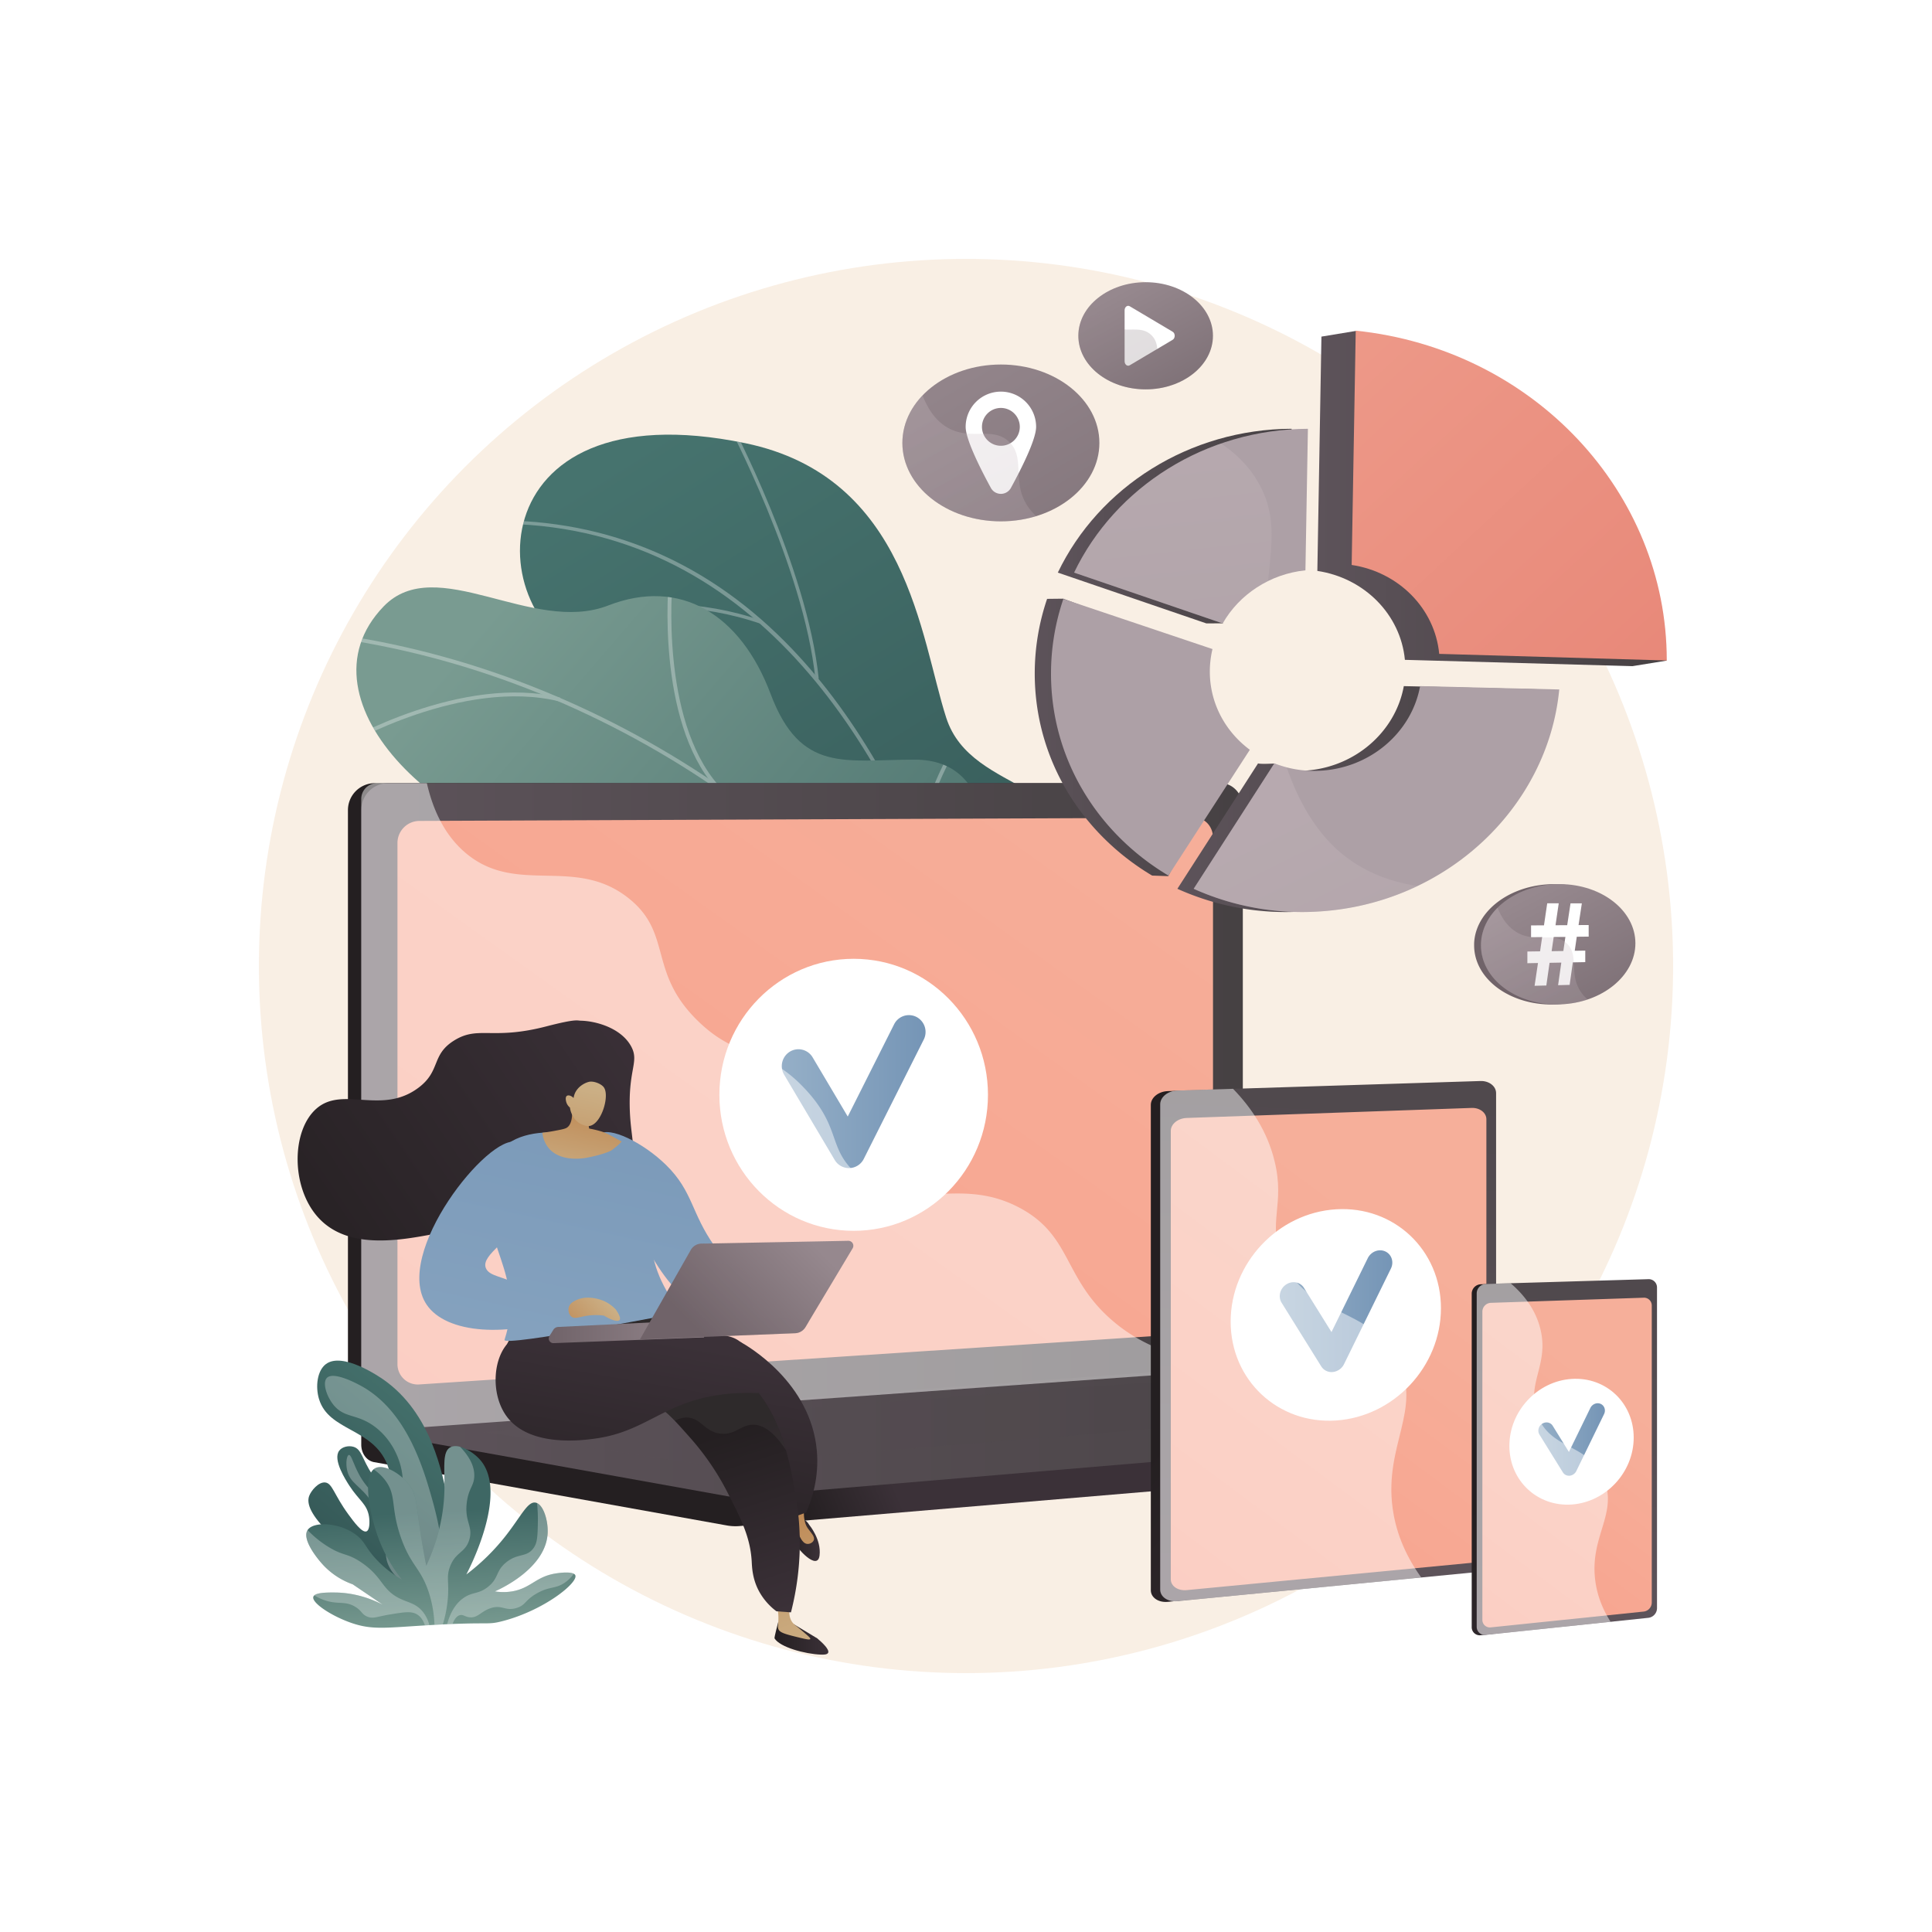
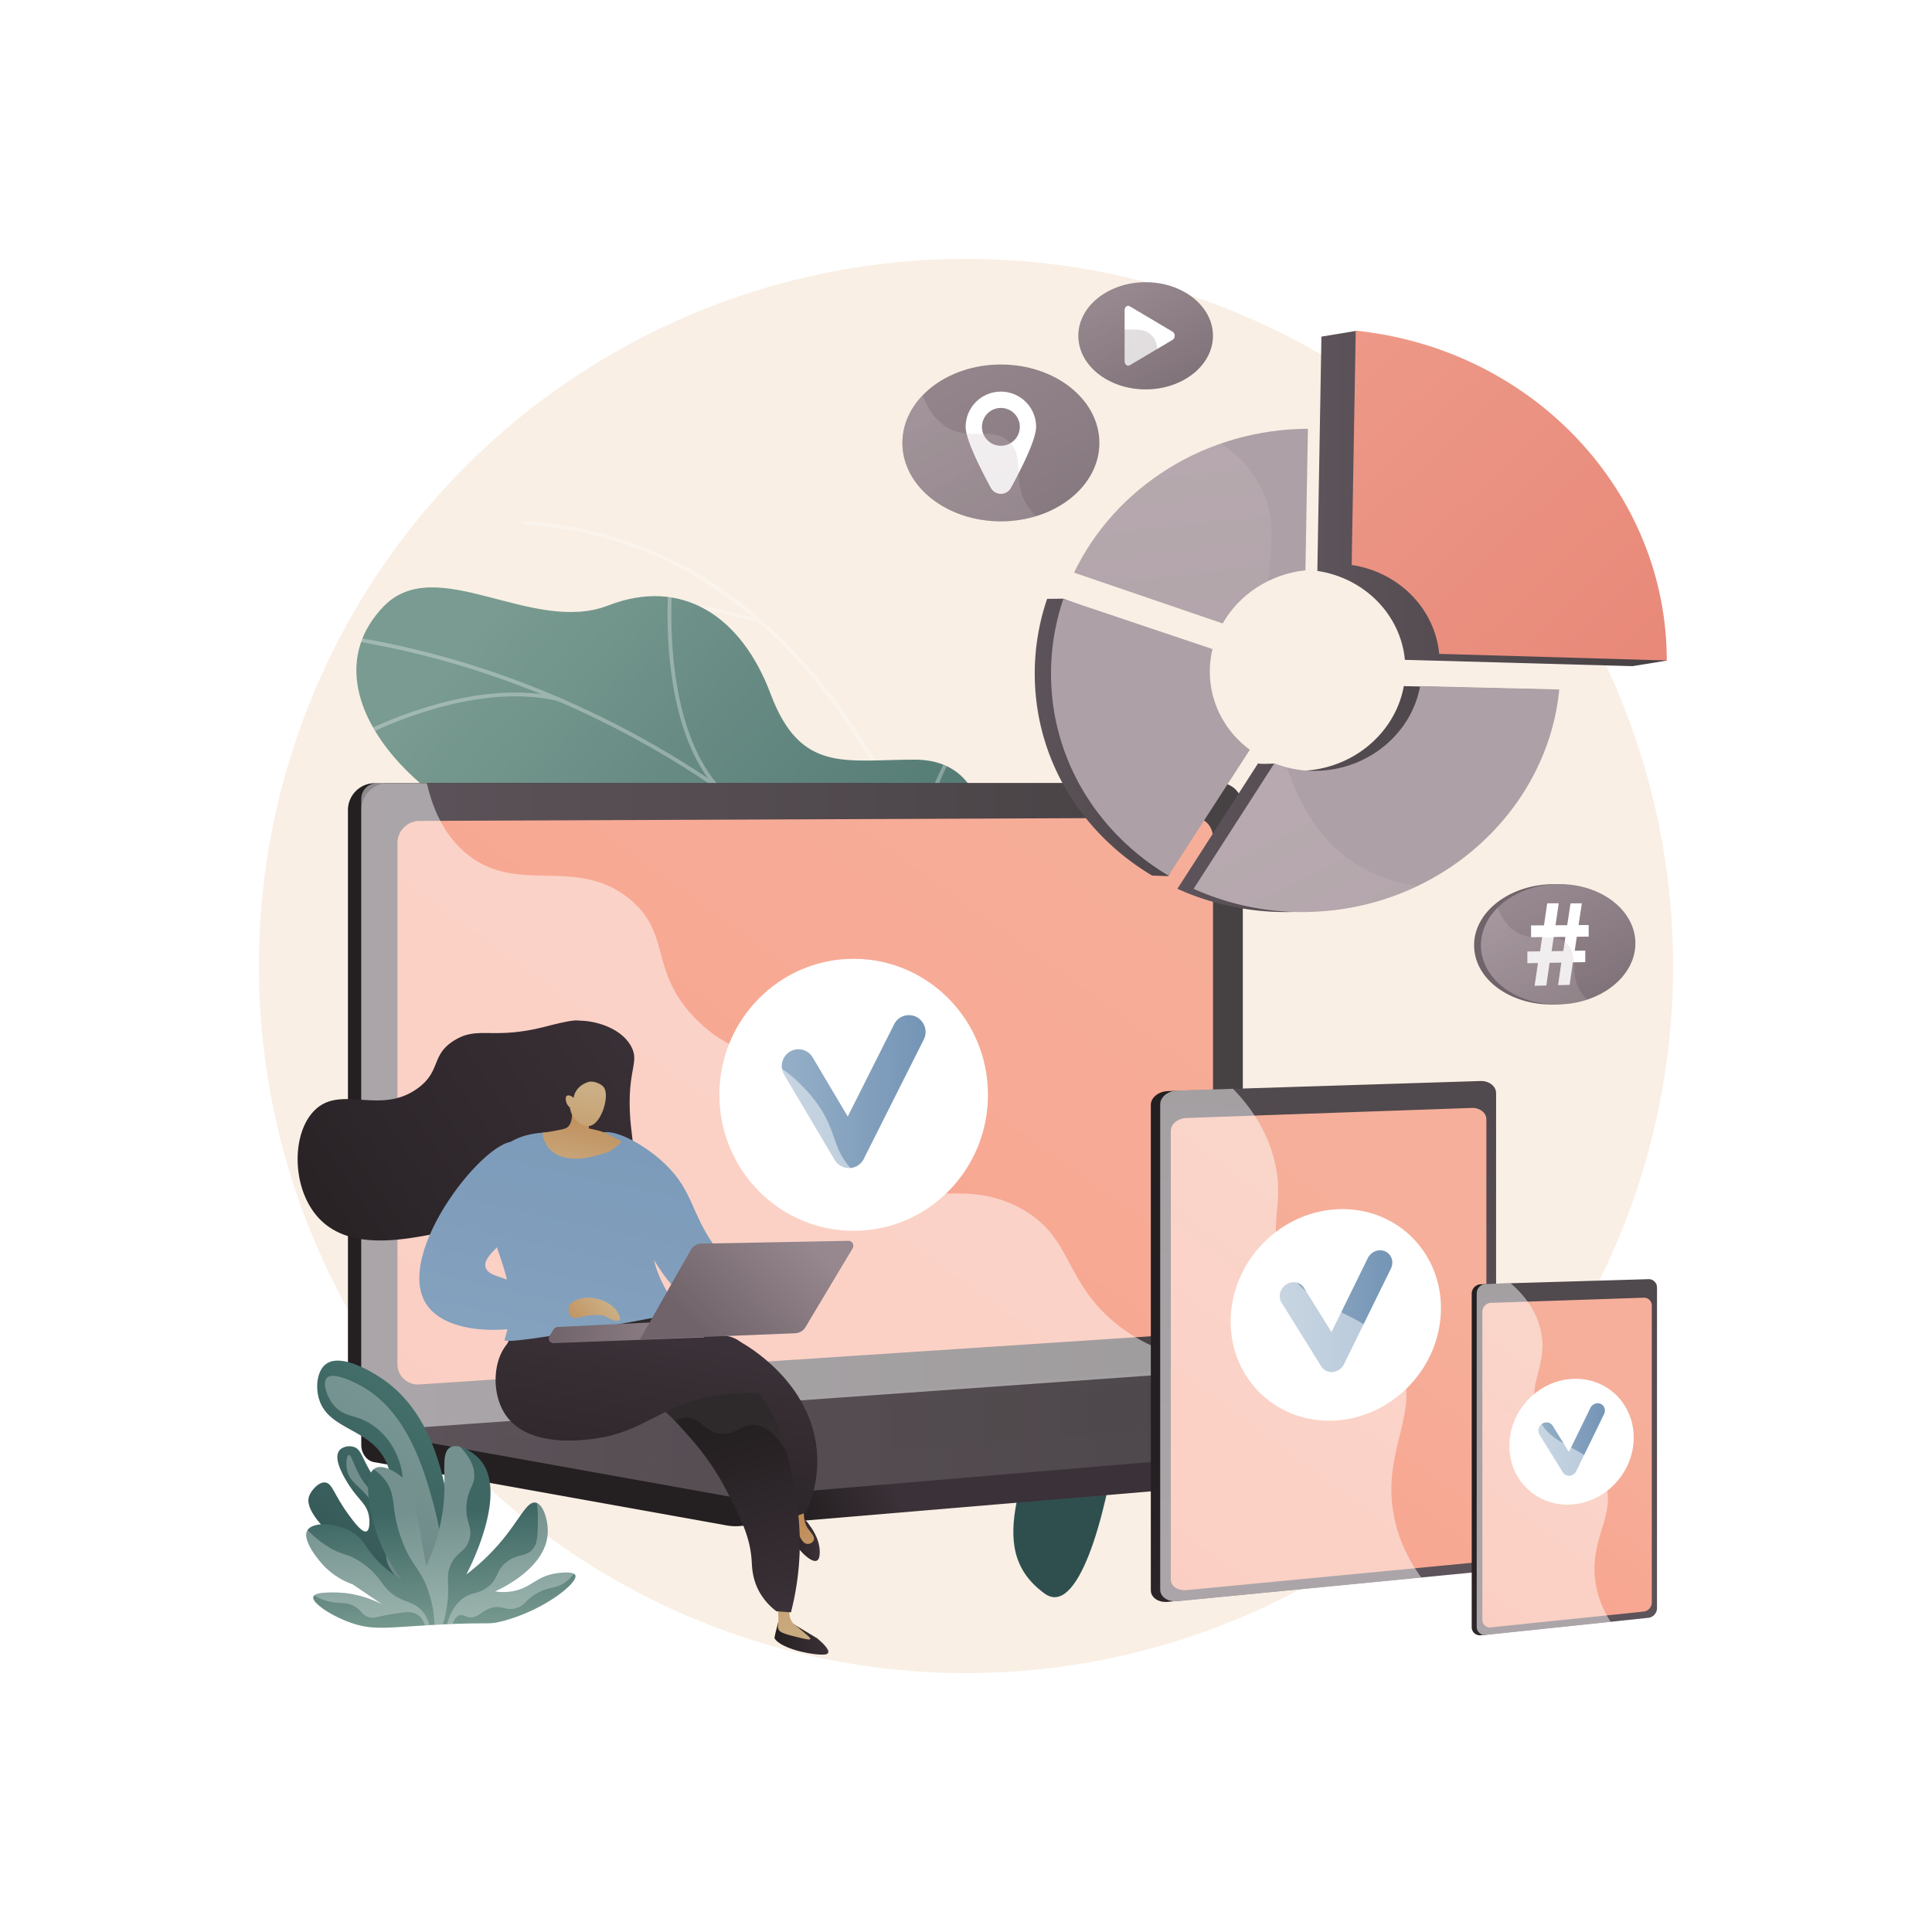
<svg xmlns="http://www.w3.org/2000/svg" xmlns:xlink="http://www.w3.org/1999/xlink" viewBox="0 0 2500 2500">
  <defs>
    <style>.cls-1{fill:none;}.cls-2{isolation:isolate;}.cls-17,.cls-3,.cls-46{fill:#fff;}.cls-4{fill:#f9efe4;}.cls-5{fill:url(#linear-gradient);}.cls-16,.cls-35,.cls-6{opacity:0.3;}.cls-17,.cls-22,.cls-46,.cls-6{mix-blend-mode:soft-light;}.cls-7{clip-path:url(#clip-path);}.cls-8{fill:url(#linear-gradient-2);}.cls-9{clip-path:url(#clip-path-2);}.cls-10{fill:url(#linear-gradient-3);}.cls-11{fill:url(#linear-gradient-4);}.cls-12{fill:url(#linear-gradient-5);}.cls-13{fill:url(#linear-gradient-6);}.cls-14{fill:url(#linear-gradient-7);}.cls-15{fill:url(#linear-gradient-8);}.cls-16,.cls-35,.cls-42,.cls-56{mix-blend-mode:multiply;}.cls-16{fill:url(#linear-gradient-9);}.cls-17,.cls-22{opacity:0.48;}.cls-18{fill:url(#linear-gradient-10);}.cls-19{fill:url(#linear-gradient-11);}.cls-20{fill:url(#linear-gradient-12);}.cls-21{fill:url(#linear-gradient-13);}.cls-23{fill:url(#linear-gradient-14);}.cls-24{fill:url(#linear-gradient-15);}.cls-25{fill:url(#linear-gradient-16);}.cls-26{fill:url(#linear-gradient-17);}.cls-27{fill:url(#linear-gradient-18);}.cls-28{fill:url(#linear-gradient-19);}.cls-29{fill:url(#linear-gradient-20);}.cls-30{fill:url(#linear-gradient-21);}.cls-31{fill:url(#linear-gradient-22);}.cls-32{fill:url(#linear-gradient-23);}.cls-33{fill:url(#linear-gradient-24);}.cls-34{fill:url(#linear-gradient-25);}.cls-35{fill:url(#linear-gradient-26);}.cls-36{fill:url(#linear-gradient-27);}.cls-37{fill:url(#linear-gradient-28);}.cls-38{fill:url(#linear-gradient-29);}.cls-39{fill:url(#linear-gradient-30);}.cls-40{fill:url(#linear-gradient-31);}.cls-41{fill:url(#linear-gradient-32);}.cls-42,.cls-56{opacity:0.25;}.cls-42{fill:url(#linear-gradient-33);}.cls-43{fill:url(#linear-gradient-34);}.cls-44{fill:url(#linear-gradient-35);}.cls-45{fill:url(#linear-gradient-36);}.cls-46{opacity:0.28;}.cls-47{fill:url(#linear-gradient-37);}.cls-48{fill:url(#linear-gradient-38);}.cls-49{fill:url(#linear-gradient-39);}.cls-50{fill:url(#linear-gradient-40);}.cls-51{fill:url(#linear-gradient-41);}.cls-52{fill:url(#linear-gradient-42);}.cls-53{fill:url(#linear-gradient-43);}.cls-54{fill:url(#linear-gradient-44);}.cls-55{fill:url(#linear-gradient-45);}.cls-57{fill:url(#linear-gradient-46);}.cls-58{fill:url(#linear-gradient-47);}.cls-59{fill:url(#linear-gradient-48);}.cls-60{fill:url(#linear-gradient-49);}.cls-61{fill:url(#linear-gradient-50);}.cls-62{fill:url(#linear-gradient-51);}.cls-63{fill:url(#linear-gradient-52);}.cls-64{fill:url(#linear-gradient-53);}.cls-65{fill:url(#linear-gradient-54);}</style>
    <linearGradient id="linear-gradient" x1="4098.75" y1="935.41" x2="3686.88" y2="2105.98" gradientTransform="matrix(-0.97, 0.22, 0.22, 0.97, 4579.52, -1223.66)" gradientUnits="userSpaceOnUse">
      <stop offset="0" stop-color="#46736e" />
      <stop offset="1" stop-color="#2f4f4f" />
    </linearGradient>
    <clipPath id="clip-path">
      <path class="cls-1" d="M1419.94,1696.73,1218.29,1743s-61.7-94.73-29-179.08c66.64-172.08-88.73-218.44-150.9-247.59-93.76-44-157.21-123.6-49.28-189.37S938,907,776.34,857.84c-158.19-48.12-163.92-357.09,188-284.37,210.18,43.43,226.67,251.92,260,355.23s192.13,76,168,217.13c-20.59,120.51-89.26,220.7-5.45,281.07S1497.1,1570.48,1419.94,1696.73Z" />
    </clipPath>
    <linearGradient id="linear-gradient-2" x1="2552.57" y1="660.41" x2="3071.15" y2="1514.13" gradientTransform="translate(-1992.29 947.92) rotate(-17.95)" gradientUnits="userSpaceOnUse">
      <stop offset="0" stop-color="#799b91" />
      <stop offset="1" stop-color="#3e6764" />
    </linearGradient>
    <clipPath id="clip-path-2">
      <path class="cls-1" d="M1207,1492,1425,1421.4c2.7-35,.47-97.13-49.67-96.39-69.72,1-106.59-110.52-101.63-155.66,6.14-55.88,17.78-186.27-90-186.37-89.74-.08-147.67,18.21-186.51-85.05S880.28,747.2,787,783.5c-98.2,38.2-222.51-69.35-290.58,1.2-118.6,122.93,84.09,313.57,279.32,325.75s115.16,106.39,137.58,193.86c30.6,119.4,181.38,44.28,237.84,77.17C1195.39,1407.27,1205,1459.08,1207,1492Z" />
    </clipPath>
    <linearGradient id="linear-gradient-3" x1="1149.47" y1="1903.92" x2="1036.04" y2="1951.55" gradientUnits="userSpaceOnUse">
      <stop offset="0" stop-color="#3b3138" />
      <stop offset="1" stop-color="#241f21" />
    </linearGradient>
    <linearGradient id="linear-gradient-4" x1="998.01" y1="1404.02" x2="874.92" y2="1455.72" xlink:href="#linear-gradient-3" />
    <linearGradient id="linear-gradient-5" x1="467.46" y1="1432" x2="1608.21" y2="1432" gradientUnits="userSpaceOnUse">
      <stop offset="0" stop-color="#5d535a" />
      <stop offset="1" stop-color="#464143" />
    </linearGradient>
    <linearGradient id="linear-gradient-6" x1="1421.53" y1="863.99" x2="494.44" y2="2159.53" gradientUnits="userSpaceOnUse">
      <stop offset="0" stop-color="#f6af9a" />
      <stop offset="1" stop-color="#f89f8a" />
    </linearGradient>
    <linearGradient id="linear-gradient-7" x1="467.46" y1="1853.85" x2="2082.08" y2="1853.85" xlink:href="#linear-gradient-5" />
    <linearGradient id="linear-gradient-8" x1="1011.64" y1="1412.53" x2="1197.66" y2="1412.53" gradientUnits="userSpaceOnUse">
      <stop offset="0" stop-color="#95afc7" />
      <stop offset="1" stop-color="#7595b6" />
    </linearGradient>
    <linearGradient id="linear-gradient-9" x1="625.8" y1="1840.62" x2="1808.82" y2="1840.62" xlink:href="#linear-gradient-5" />
    <linearGradient id="linear-gradient-10" x1="1965.32" y1="1958.64" x2="1652.36" y2="1691.67" xlink:href="#linear-gradient-3" />
    <linearGradient id="linear-gradient-11" x1="-1516.59" y1="3095.8" x2="-405.03" y2="3137.15" gradientTransform="translate(-1389.03 524.32) rotate(-90)" xlink:href="#linear-gradient-5" />
    <linearGradient id="linear-gradient-12" x1="1819" y1="1600.08" x2="1421.36" y2="2134.74" xlink:href="#linear-gradient-6" />
    <linearGradient id="linear-gradient-13" x1="1656" y1="1696.67" x2="1801.64" y2="1696.67" xlink:href="#linear-gradient-8" />
    <linearGradient id="linear-gradient-14" x1="2181.92" y1="2024.55" x2="1987.01" y2="1858.27" xlink:href="#linear-gradient-3" />
    <linearGradient id="linear-gradient-15" x1="-1569" y1="3408.51" x2="-812.47" y2="3436.66" gradientTransform="translate(-1389.03 524.32) rotate(-90)" xlink:href="#linear-gradient-5" />
    <linearGradient id="linear-gradient-16" x1="2091.4" y1="1800" x2="1838.49" y2="2140.05" xlink:href="#linear-gradient-6" />
    <linearGradient id="linear-gradient-17" x1="1990.64" y1="1862.67" x2="2076.74" y2="1862.67" xlink:href="#linear-gradient-8" />
    <linearGradient id="linear-gradient-18" x1="-1822.63" y1="1307.43" x2="-1304.94" y2="1659.07" gradientTransform="matrix(-1, 0, 0, 1, -979.71, 0)" xlink:href="#linear-gradient-3" />
    <linearGradient id="linear-gradient-19" x1="733.16" y1="2304.85" x2="956.92" y2="1283.15" xlink:href="#linear-gradient-8" />
    <linearGradient id="linear-gradient-20" x1="-2051.59" y1="2120.09" x2="-1981.86" y2="2120.09" gradientTransform="matrix(-1, 0, 0, 1, -979.71, 0)" xlink:href="#linear-gradient-3" />
    <linearGradient id="linear-gradient-21" x1="-2018.7" y1="2147.57" x2="-1914.69" y2="1835.51" gradientTransform="matrix(-1, 0, 0, 1, -979.71, 0)" gradientUnits="userSpaceOnUse">
      <stop offset="0" stop-color="#cbaf85" />
      <stop offset="1" stop-color="#ba7c44" />
    </linearGradient>
    <linearGradient id="linear-gradient-22" x1="-2040.49" y1="1992.07" x2="-1997.85" y2="1992.07" gradientTransform="matrix(-1, 0, 0, 1, -979.71, 0)" xlink:href="#linear-gradient-3" />
    <linearGradient id="linear-gradient-23" x1="-2065.2" y1="2109.15" x2="-1995.57" y2="1900.28" xlink:href="#linear-gradient-21" />
    <linearGradient id="linear-gradient-24" x1="-1979.41" y1="1757.25" x2="-1927.48" y2="2057.48" gradientTransform="matrix(-1, 0, 0, 1, -979.71, 0)" xlink:href="#linear-gradient-3" />
    <linearGradient id="linear-gradient-25" x1="-1906.07" y1="2113.06" x2="-1832.23" y2="1879.37" gradientTransform="matrix(-1, 0, 0, 1, -979.71, 0)" xlink:href="#linear-gradient-3" />
    <linearGradient id="linear-gradient-26" x1="-1906.06" y1="2113.06" x2="-1832.22" y2="1879.37" gradientTransform="matrix(-1, 0, 0, 1, -979.71, 0)" xlink:href="#linear-gradient-5" />
    <linearGradient id="linear-gradient-27" x1="-1802.16" y1="1726.95" x2="-1750.35" y2="2026.48" gradientTransform="matrix(-1, 0, 0, 1, -979.71, 0)" xlink:href="#linear-gradient-3" />
    <linearGradient id="linear-gradient-28" x1="610.52" y1="2277.99" x2="834.27" y2="1256.29" xlink:href="#linear-gradient-8" />
    <linearGradient id="linear-gradient-29" x1="2636.75" y1="1226.55" x2="2642.04" y2="1085.61" gradientTransform="translate(-1635.76 -145.99) rotate(10.28)" xlink:href="#linear-gradient-21" />
    <linearGradient id="linear-gradient-30" x1="2635.1" y1="1102.13" x2="2632.83" y2="1284.61" gradientTransform="translate(-1635.76 -145.99) rotate(10.28)" xlink:href="#linear-gradient-21" />
    <linearGradient id="linear-gradient-31" x1="-380.89" y1="1723.03" x2="-179.74" y2="1723.03" gradientTransform="matrix(-1, 0, 0, 1, 530.28, 0)" gradientUnits="userSpaceOnUse">
      <stop offset="0" stop-color="#96888e" />
      <stop offset="1" stop-color="#706369" />
    </linearGradient>
    <linearGradient id="linear-gradient-32" x1="-509.53" y1="1596.15" x2="-377.65" y2="1726.97" xlink:href="#linear-gradient-31" />
    <linearGradient id="linear-gradient-33" x1="-509.53" y1="1596.15" x2="-377.65" y2="1726.97" xlink:href="#linear-gradient-31" />
    <linearGradient id="linear-gradient-34" x1="513.47" y1="2256.73" x2="737.23" y2="1235.04" xlink:href="#linear-gradient-8" />
    <linearGradient id="linear-gradient-35" x1="785.2" y1="1683.37" x2="718.33" y2="1746.38" gradientTransform="matrix(1, 0, 0, 1, 0, 0)" xlink:href="#linear-gradient-21" />
    <linearGradient id="linear-gradient-36" x1="-3320.45" y1="1815.32" x2="-3537.92" y2="2073.91" gradientTransform="translate(3915.5)" xlink:href="#linear-gradient" />
    <linearGradient id="linear-gradient-37" x1="-3185.95" y1="2224.29" x2="-3203.18" y2="2067.71" gradientTransform="translate(3874.88 59.56) rotate(3.02)" xlink:href="#linear-gradient-2" />
    <linearGradient id="linear-gradient-38" x1="1368.82" y1="680.77" x2="1671.36" y2="680.77" xlink:href="#linear-gradient-5" />
    <linearGradient id="linear-gradient-39" x1="1523.53" y1="1034" x2="1996.59" y2="1034" xlink:href="#linear-gradient-5" />
    <linearGradient id="linear-gradient-40" x1="1338.96" y1="954.23" x2="1596.21" y2="954.23" xlink:href="#linear-gradient-5" />
    <linearGradient id="linear-gradient-41" x1="1704.65" y1="645.13" x2="2156.79" y2="645.13" xlink:href="#linear-gradient-5" />
    <linearGradient id="linear-gradient-42" x1="1596.36" y1="307.8" x2="1577.45" y2="451.5" gradientUnits="userSpaceOnUse">
      <stop offset="0" stop-color="#d3c5cb" />
      <stop offset="1" stop-color="#ada0a6" />
    </linearGradient>
    <linearGradient id="linear-gradient-43" x1="1870.17" y1="345.17" x2="1851.28" y2="488.7" xlink:href="#linear-gradient-42" />
    <linearGradient id="linear-gradient-44" x1="1568.64" y1="303.17" x2="1549.71" y2="447.05" xlink:href="#linear-gradient-42" />
    <linearGradient id="linear-gradient-45" x1="1561.39" y1="291.28" x2="2280.02" y2="1062.58" gradientUnits="userSpaceOnUse">
      <stop offset="0" stop-color="#ef9f8e" />
      <stop offset="1" stop-color="#e68273" />
    </linearGradient>
    <linearGradient id="linear-gradient-46" x1="1646.65" y1="1061.91" x2="1898.23" y2="1570.05" xlink:href="#linear-gradient-42" />
    <linearGradient id="linear-gradient-47" x1="1497.6" y1="530.5" x2="1562.84" y2="1120.3" xlink:href="#linear-gradient-42" />
    <linearGradient id="linear-gradient-48" x1="1206.49" y1="423.72" x2="1566.57" y2="1030.71" gradientTransform="matrix(1, 0, 0, 1, 0, 0)" xlink:href="#linear-gradient-31" />
    <linearGradient id="linear-gradient-49" x1="1200.7" y1="507.51" x2="1366.18" y2="839.6" xlink:href="#linear-gradient-42" />
    <linearGradient id="linear-gradient-50" x1="1451.28" y1="376.66" x2="1566.59" y2="590.53" gradientTransform="matrix(1, 0, 0, 1, 0, 0)" xlink:href="#linear-gradient-31" />
    <linearGradient id="linear-gradient-51" x1="1417.93" y1="389.65" x2="1531.01" y2="616.58" gradientTransform="matrix(1, 0, 0, 1, 0, 0)" xlink:href="#linear-gradient-31" />
    <linearGradient id="linear-gradient-52" x1="2018.78" y1="1078.77" x2="2016.14" y2="1118.45" gradientTransform="matrix(1, 0, 0, 1, 0, 0)" xlink:href="#linear-gradient-31" />
    <linearGradient id="linear-gradient-53" x1="-4273.6" y1="1156.99" x2="-4144.25" y2="1396.91" gradientTransform="translate(6254.82)" xlink:href="#linear-gradient-31" />
    <linearGradient id="linear-gradient-54" x1="-4311.03" y1="1171.21" x2="-4183.62" y2="1426.89" gradientTransform="translate(6254.82)" xlink:href="#linear-gradient-42" />
  </defs>
  <title>Wavy-C_Tech-01_Single-12</title>
  <g class="cls-2">
    <g id="Background">
      <rect class="cls-3" width="2500" height="2500" />
      <g id="Cross-device_marketing" data-name="Cross-device marketing">
        <circle class="cls-4" cx="1250" cy="1250" r="915" />
-         <path class="cls-5" d="M1419.94,1696.73,1218.29,1743s-61.7-94.73-29-179.08c66.64-172.08-88.73-218.44-150.9-247.59-93.76-44-147.23-116.3-63.61-190.37,94.61-83.81-36.75-219-198.4-268.13-158.19-48.12-163.92-357.09,188-284.37,210.18,43.43,226.67,251.92,260,355.23s192.13,76,168,217.13c-20.59,120.51-89.26,220.7-5.45,281.07S1497.1,1570.48,1419.94,1696.73Z" />
+         <path class="cls-5" d="M1419.94,1696.73,1218.29,1743s-61.7-94.73-29-179.08s192.13,76,168,217.13c-20.59,120.51-89.26,220.7-5.45,281.07S1497.1,1570.48,1419.94,1696.73Z" />
        <g class="cls-6">
          <g class="cls-7">
            <path class="cls-3" d="M1337,1735.48l-4.37.19c-.11-2.7-13.08-273.24-106.81-537.56C1139.44,954.6,964.89,666.7,623.67,678l-.14-4.36c151.89-5,284,47.79,392.5,157,86.72,87.22,158.69,210.41,213.9,366.13C1323.85,1461.66,1336.84,1732.77,1337,1735.48Z" />
-             <path class="cls-3" d="M1059.43,878.18l-4.35.45C1040.32,734,940.92,546.57,939.91,544.69l3.86-2.05C944.77,544.52,1044.58,732.72,1059.43,878.18Z" />
            <path class="cls-3" d="M985.1,807.41C821.3,751,697.25,824.59,696,825.34l-2.27-3.74c1.26-.76,127-75.4,292.78-18.32Z" />
            <path class="cls-3" d="M1277.64,1374.25c-93.66-189.78-377.94-176.36-380.7-176l-.85-4.28c2.68-.61,291-13.12,385.47,178.35Z" />
            <path class="cls-3" d="M1259.44,1288.9l-4.37.09c-2.77-135,116.67-255.77,117.87-257l3.09,3.09C1374.83,1036.3,1256.7,1155.77,1259.44,1288.9Z" />
            <path class="cls-3" d="M1329.62,1693.14c-24.07-76.71-149.8-113-151.07-113.33l1.19-4.2c5.26,1.48,129.27,37.25,154,116.23Z" />
            <path class="cls-3" d="M1327.41,1629l-4.36.24c-3.59-63.46,73.11-152.69,98.32-182,3.56-4.14,6.63-7.72,7.06-8.46l3.83,2.1c-.58,1.06-2.62,3.44-7.58,9.21C1399.76,1479.11,1323.92,1567.33,1327.41,1629Z" />
          </g>
        </g>
        <path class="cls-8" d="M1191.27,1425.87l2.89.28c57.26,5.49,120.8,1.37,190.41-18.07l39.9-14.24c1.07-35.52-4.27-69.5-49.16-68.83-69.72,1-106.59-110.52-101.63-155.66,6.14-55.88,17.78-186.27-90-186.37-89.74-.08-147.67,18.21-186.51-85.05S880.28,747.2,787,783.5c-98.2,38.2-222.51-69.35-290.58,1.2-118.6,122.93,84.09,313.57,279.32,325.75s115.16,106.39,137.58,193.86c30.6,119.4,181.38,44.28,237.84,77.17C1170.25,1392.62,1182.89,1408.63,1191.27,1425.87Z" />
        <g class="cls-6">
          <g class="cls-9">
            <path class="cls-3" d="M1298.55,1424.48l4.34-2.41c-176.46-317.16-506-547.12-860-600.15l-.73,4.91C794.69,879.63,1122.83,1108.64,1298.55,1424.48Z" />
            <path class="cls-3" d="M1187.53,1259.81l4.73-1.51c-43.36-135.88,39.16-278.93,40-280.36l-4.28-2.51C1227.12,976.88,1143.48,1121.78,1187.53,1259.81Z" />
            <path class="cls-3" d="M1264.5,1367l3.44-3.57c-104.1-100.37-359.88-37.64-362.46-37l1.21,4.81C909.24,1330.63,1162.37,1268.57,1264.5,1367Z" />
            <path class="cls-3" d="M925.63,1019.07l3.74-3.26c-75.49-86.38-59.29-261.54-59.12-263.3l-4.94-.49C865.13,753.8,848.74,931.1,925.63,1019.07Z" />
            <path class="cls-3" d="M723.84,907.65l1.2-4.82c-126.9-31.35-279.72,57.12-281.25,58l2.51,4.28C447.81,964.24,598.92,876.79,723.84,907.65Z" />
          </g>
        </g>
        <path class="cls-10" d="M2082.08,1841.85,467.46,1827.79v41.61c0,11.29,7,20.89,16.58,22.6l456.56,81.94a63,63,0,0,0,16.39.77l1107.55-93.42c9.88-.83,17.54-10.47,17.54-22.07Z" />
        <path class="cls-11" d="M1562.31,1774.4,485.23,1850.52c-19.28,1.36-35-13.11-35-32.33v-770a34.89,34.89,0,0,1,35-34.8H1562.31c15.88,0,28.72,14.09,28.72,31.46v696.06C1591,1758.29,1578.19,1773.28,1562.31,1774.4Z" />
        <path class="cls-12" d="M1579.49,1774.4,502.4,1850.52c-19.27,1.36-34.94-13.11-34.94-32.33v-770a34.89,34.89,0,0,1,34.94-34.8H1579.49c15.88,0,28.72,14.09,28.72,31.46v696.06C1608.21,1758.29,1595.37,1773.28,1579.49,1774.4Z" />
        <path class="cls-13" d="M1545.93,1725.33,542.74,1791.45a26.29,26.29,0,0,1-28.43-26.54V1090.79a28.58,28.58,0,0,1,28.43-28.53l1003.19-4.15c13.1-.06,23.7,11.48,23.7,25.77v614C1569.63,1712.18,1559,1724.47,1545.93,1725.33Z" />
        <path class="cls-14" d="M1552.61,1771,467.46,1851.07,940.6,1936a63,63,0,0,0,16.39.77l1125.09-94.9-512.21-70.36A83,83,0,0,0,1552.61,1771Z" />
        <ellipse class="cls-3" cx="1104.65" cy="1416.68" rx="173.78" ry="176" />
        <path class="cls-15" d="M1098.53,1511.51a21.46,21.46,0,0,1-18.44-10.56l-65.37-110.22a21.93,21.93,0,0,1,7.36-29.89,21.34,21.34,0,0,1,29.51,7.46l45.39,76.5,60-119.34a21.39,21.39,0,0,1,28.93-9.53,21.92,21.92,0,0,1,9.41,29.3l-77.61,154.38a21.5,21.5,0,0,1-18.41,11.89Z" />
        <polygon class="cls-16" points="625.8 1853.09 1529.22 1785.39 1808.82 1823.48 913.18 1895.85 625.8 1853.09" />
        <path class="cls-17" d="M1320,1563.22c-83-44.68-148.32,11.93-211.33-43.92-38.2-33.86-19.45-59.11-66.45-109.72-52.06-56-86-37.2-138.28-87.65-66.15-63.78-33.06-113.41-90-159.2-69.13-55.55-143.68-4.13-209.49-57.41-28.38-23-44-56.39-52.09-91.92H487.9a20.44,20.44,0,0,0-20.44,20.43V1832a18.78,18.78,0,0,0,20.44,19L1585.63,1773a17.67,17.67,0,0,0,13.23-8.08c-80.36-2.93-129.72-29.87-161.28-57.72C1375.85,1652.76,1386.55,1599,1320,1563.22Z" />
        <path class="cls-18" d="M1924,1415.19v601.15c0,9-9.84,11.63-21,12.71l-385.94,43.16-5.9.58c-12.11,1.17-22-5.55-22-14.94V1429.66c0-9.39,9.93-17.39,22-17.77l8-.26,387.31,1.27C1917.67,1412.55,1924,1406.2,1924,1415.19Z" />
        <path class="cls-19" d="M1935.94,1414.5v601c0,9-9.1,17.22-20.25,18.31l-392.36,38.11c-12.1,1.17-22-5.55-22-14.94V1429c0-9.4,9.93-17.39,22-17.77l392.36-12.4C1926.84,1398.45,1935.94,1405.52,1935.94,1414.5Z" />
        <path class="cls-20" d="M1923.37,1448.28v556.9c0,8.4-8.52,16.08-18.95,17.08l-368.93,35.35c-11.26,1.08-20.49-5.19-20.49-13.94v-580.4c0-8.75,9.23-16.23,20.49-16.62l368.93-13C1914.85,1433.31,1923.37,1439.88,1923.37,1448.28Z" />
        <path class="cls-3" d="M1864.58,1692.82c0,75.23-60.62,140.28-135.64,145.29-75.27,5-136.48-52.24-136.48-127.95s61.21-140.78,136.48-145.34C1804,1560.27,1864.58,1617.58,1864.58,1692.82Z" />
        <path class="cls-21" d="M1724.15,1775.41a15.63,15.63,0,0,1-14.44-7.27l-51.29-82.36c-4.81-7.71-2.22-18.29,5.78-23.61s18.36-3.37,23.16,4.34l35.58,57.17,46.93-95.58c4.21-8.58,14.33-12.52,22.6-8.8s11.55,13.69,7.34,22.26l-60.65,123.63a18.31,18.31,0,0,1-14.42,10.17Z" />
        <g class="cls-22">
          <path class="cls-3" d="M1809.11,1760.34c-35.7-71.63-119.12-54.54-150.46-132.66-18.7-46.6,4.58-68.7-9.44-125.56-9.48-38.47-30.19-69.13-53.65-93.21l-72.23,2.29c-12.1.38-22,8.38-22,17.77v628c0,9.39,9.93,16.11,22,14.94l315.74-30.67c-23.38-32.49-33.38-63-37-89.56C1790.89,1869.46,1840.82,1824,1809.11,1760.34Z" />
        </g>
        <path class="cls-23" d="M2137.75,1666.58v414.88c0,6.2-5.3,7.92-11.32,8.55l-207.11,25.64-3.16.33a10.41,10.41,0,0,1-11.77-10.5V1673.92a12.21,12.21,0,0,1,11.77-12.08l4.28-.13,207.86,3.19C2134.31,1664.72,2137.75,1660.38,2137.75,1666.58Z" />
        <path class="cls-24" d="M2144.16,1666.18V2081a12.66,12.66,0,0,1-10.92,12.42l-210.59,22.09a10.42,10.42,0,0,1-11.78-10.49V1673.51a12.22,12.22,0,0,1,11.78-12.07l210.59-6.21A10.73,10.73,0,0,1,2144.16,1666.18Z" />
        <path class="cls-25" d="M2137.38,1689.41v384.34a11.82,11.82,0,0,1-10.2,11.59l-198,20.47a9.71,9.71,0,0,1-11-9.79V1697.17a11.45,11.45,0,0,1,11-11.3l198-6.65A10,10,0,0,1,2137.38,1689.41Z" />
        <path class="cls-3" d="M2114,1860.21c0,44.8-35.91,83.58-80.29,86.63s-80.59-30.91-80.59-75.87,36.12-83.76,80.59-86.65S2114,1815.41,2114,1860.21Z" />
        <path class="cls-26" d="M2030.9,1909.56a9.22,9.22,0,0,1-8.54-4.3l-30.3-48.89c-2.84-4.58-1.31-10.86,3.42-14s10.84-2,13.68,2.54l21,33.93,27.76-56.94c2.49-5.11,8.48-7.47,13.37-5.27s6.84,8.12,4.35,13.23l-35.89,73.64a10.86,10.86,0,0,1-8.52,6.07Z" />
        <g class="cls-22">
          <path class="cls-3" d="M2075.7,1914.62c-19.22-48.31-71-36.9-87.16-85.73-13.17-39.85,16.13-63.21,4.66-109.36-6.43-25.89-22.27-45.13-38.46-59l-32.09,1a12.22,12.22,0,0,0-11.78,12.07V2105a10.42,10.42,0,0,0,11.78,10.49l161.45-16.93c-13-20.43-18.16-39.1-20-54.6C2057.41,1987.57,2093.31,1958.89,2075.7,1914.62Z" />
        </g>
        <path class="cls-27" d="M814.48,1494.47c9.74-6.31.86-24.68.34-64.13C814.18,1382,827,1373,816.7,1354c-12.61-23.19-44.36-32.79-65.39-33.24-4.64-.1-5.72-2.64-44.59,7.43-70,18.13-87.54-1.31-118.9,18.11-30.29,18.76-17,39.31-46.44,61.31-47.69,35.66-97.83-2.89-131.91,26.94-32.24,28.21-33,100.1.93,139.34,38.43,44.47,107.74,31.11,154.2,22.29,9.77-1.86,59.14-12.22,110.54-50.16a294.31,294.31,0,0,0,60.38-59.92c2.91-3.28,7.46-7.25,13.47-7.89,7.21-.77,13,3.64,15.79,5.57C779.44,1493.94,804.91,1500.68,814.48,1494.47Z" />
        <path class="cls-28" d="M775.35,1468c12.52-11.41,57.2,10.58,86.82,39.76,34.79,34.28,32.12,62.08,62.48,104.67,15.09,21.18,41,49.68,86.82,74.65q-4.86,12.18-9.73,24.35c-22.17,1.33-65.7.55-106.3-26-28.21-18.42-42.72-42.82-70.6-90.88C796.87,1546.33,759.69,1482.24,775.35,1468Z" />
        <path class="cls-29" d="M1057.58,2120.07l-34.88-21H1007s-5.36,20-4.75,21c7,11.49,39.67,20.24,60,21,3.38.12,8.11.14,9.33-2.31C1073.64,2134.56,1064.41,2125.85,1057.58,2120.07Z" />
        <path class="cls-30" d="M1022.08,2076.24c-2.24,13,.59,19.74,3.65,23.53,2.15,2.66,4.06,3.42,16.84,14.46,4.22,3.66,6.37,5.61,5.88,6.63-.56,1.18-4.29.54-12.34-1.39-17.54-4.22-26.35-6.42-28.5-10.64-2-3.82-.23-5.55-.34-16a54.26,54.26,0,0,0-2.57-15.83Z" />
        <path class="cls-31" d="M1047.3,1973.4s15.76,18.8,13.19,39.42-30.16-9.53-34-19.71-8.35-24.7-8.35-24.7S1037.49,1956.37,1047.3,1973.4Z" />
        <path class="cls-32" d="M1041.28,1944s-4.27,21.91,3.88,33.47c4.06,5.76,9.54,10.65,7.93,15.34-1.08,3.14-5.18,5.4-8.65,5-6.65-.68-10.33-10.88-12.93-18.07-3.84-10.61-6-33.33-6-33.33Z" />
        <path class="cls-33" d="M1028.72,1962.44l14.54-5.3c7.56-17.27,16.79-45.63,13.71-80.11-7.93-88.67-89.94-135.66-99.05-140.68-22.34,11.21-45,27-45.79,47-1,25,33.07,38.26,65.12,74.85C996.48,1880.13,1017,1912.86,1028.72,1962.44Z" />
        <path class="cls-34" d="M1023.5,2086.38c16-62.56,11.92-113.61,7.3-143-7-44.44-21.18-134.86-81.55-168.57-13.18-7.36-32-14-55-34.42a195,195,0,0,1-38.73-47.74c-80.73-23.68-155.19-14.08-188,29.21-3.79,5-13.3,15.86-15.14,31.86-4.15,36.1,31.33,79.56,71.13,88.64,50.59,11.54,79.94-40.41,124.76-23.13,12.54,4.84,23.16,16.82,44.42,40.78a338.51,338.51,0,0,1,48,69.86c17.13,33.51,30.12,58.25,32,90.31.44,7.47.71,22.56,9.45,38.83a80.89,80.89,0,0,0,22.59,26Z" />
        <path class="cls-35" d="M652.34,1753.7c1.84-16,11.35-26.85,15.14-31.86,32.86-43.29,107.32-52.89,188-29.21a195,195,0,0,0,38.73,47.74c23,20.46,41.81,27.06,55,34.42,36.86,20.59,56.49,62.31,67.8,101.8-16.77-26-31.13-32.91-42.24-33-15.9-.18-23,13.42-42,11.56-20.29-2-24.93-18.76-41.38-20.69-4.93-.58-11,.18-18.26,4.06-9.71-10.17-16.95-16.19-24.95-19.28-44.82-17.28-74.17,34.67-124.76,23.13C683.67,1833.26,648.19,1789.8,652.34,1753.7Z" />
        <path class="cls-36" d="M981.67,1802.77a264.82,264.82,0,0,0-40.18.91c-80.55,8-102.76,47.8-169.33,57.53-15.75,2.3-85.87,12.54-116.24-28-21.8-29.1-18.51-79.25,5.34-99,10.1-8.35,20.09-8.11,84.73-7.53,24.34.22,48.68.3,73,.61,103,1.31,122.75-5.82,141.49,11.22C969.26,1746.49,982.05,1763.57,981.67,1802.77Z" />
        <path class="cls-37" d="M764.14,1472.16s-120.24-35.07-132.72,53c-11.95,84.37,49.29,123.09,21.43,208.55-3.23,9.91,228.88-35.47,228.88-35.47-31-38.66-38.18-70.55-38.92-92.72-.81-24.31,6.19-35.36,0-64.1,0,0-6.91-32.06-31.85-59.59C807.38,1477.83,803.11,1473.72,764.14,1472.16Z" />
        <path class="cls-38" d="M738,1419.4c1.1,5.15,6.71,32.76-4.59,39.87-2.45,1.54-7.15,2.42-16.57,4.19-6.16,1.15-11.33,1.86-15,2.29a37.69,37.69,0,0,0,7.43,19c15,19.22,45,14.24,49.3,13.46,15.11-2.75,30-7.42,33.56-10.27,5.47-4.34,9.77-7.6,12.31-10.91-5.85-2.83-17.65-10.28-25.57-12.72a146.67,146.67,0,0,0-16.53-4q-1.25-8-2.5-16Z" />
        <path class="cls-39" d="M737.49,1433.17s2,20.23,21.72,23.8c17.61,3.19,30.87-39.37,21.85-50.38-3-3.67-10.42-7.17-16.86-7-4.53.13-19.81,6-22,21.25-3-3.21-6.83-4.13-8.7-2.79-2.38,1.7-1.11,6.66-.82,7.78A14.32,14.32,0,0,0,737.49,1433.17Z" />
        <path class="cls-40" d="M906.24,1708.08l-184,9a7.72,7.72,0,0,0-6.18,3.63l-5.1,8.17a6,6,0,0,0,5.3,9.14l194.94-7.43Z" />
        <path class="cls-41" d="M1097.65,1605.6l-190.12,3.68a16,16,0,0,0-13.56,8.07l-65.84,115.84,200.8-8a16.35,16.35,0,0,0,13.37-7.94l61-101.91A6.43,6.43,0,0,0,1097.65,1605.6Z" />
        <path class="cls-42" d="M894,1617.35a16,16,0,0,1,13.56-8.07l4.16-.08c.62,6.14,2.51,11.76,6.26,16.29,11.73,14.15,31.2,5.42,45.72,20.4,16,16.45,1.22,36,15.47,51.34,15,16.12,39.28,3,67.18,13.31l-4,6.71a16.35,16.35,0,0,1-13.37,7.94l-200.8,8Z" />
        <path class="cls-43" d="M737.21,1701.93l7.18-19c-26.47-7.26-63.09-18-100.64-31.41-5.88-2.1-12.87-4.7-15.16-10.89-6.42-17.36,34.4-35.35,50.27-73.26,14.68-35.06,6.6-83.72-10.43-89.46-35.45-12-161.15,144.5-116.25,210.46C577.55,1725.68,655.79,1731.62,737.21,1701.93Z" />
        <path class="cls-44" d="M744.39,1683c16.62-8.83,36.52.22,37.8.82a50,50,0,0,1,14.34,10.28c.6.83,7.81,10.82,5.19,14-2.11,2.57-10.26.44-20.06-5.65a75.59,75.59,0,0,0-17.55-.43c-13.45,1.24-19.61,5.49-24.49,1.82-3.58-2.69-4.8-8.36-3.51-12.58C737.49,1686.7,741.58,1684.45,744.39,1683Z" />
        <path class="cls-45" d="M578.34,2092.33c13.1-64.76,7.46-116.8,1.51-148.22-7.22-38.13-21.9-115.63-83.51-158.83-4.86-3.41-53.06-36.56-74.71-20.09-11.16,8.49-13.71,29-8.83,45.18,12.61,41.79,69.43,37.15,88.31,84.71,6.29,15.84,7.45,35.17,3.07,37-5.4,2.25-20.79-21.39-22.26-23.64-13.73-21.07-13.86-33-24.32-36.23-6.43-2-14.9-.12-18.69,5-8.63,11.56,8.42,37.89,13.18,45.26,12.47,19.25,22.87,23.63,25.41,40,1.08,7.06.89,17.5-3.3,19.12-5.66,2.2-16.47-12.55-23.4-22-18.64-25.44-20.63-40.22-29.9-41.28-8.65-1-18.39,10.57-20.89,17.61C393.18,1955.09,420.63,1996,578.34,2092.33Z" />
        <path class="cls-46" d="M576.37,2081.22A456.76,456.76,0,0,0,559.76,1942c-11.34-40.24-32.67-115.92-92.52-148.67-4.26-2.33-35.55-19.45-44.29-10.28-5.83,6.12-.66,22.89,7.91,34,14.63,19,31.47,11.43,55.36,30.05,21.43,16.7,28.95,39.19,30.84,45.07,7,21.84,3.36,40.55,2.37,47.45C515.69,1965.86,523.35,2008.77,576.37,2081.22Z" />
        <path class="cls-46" d="M555,2066.2c-33.56-30.06-41.32-54.69-41.92-72-.46-13.46,3.18-29.44-7.11-44.28-6.59-9.5-11.55-8-22.94-18.19-23.77-21.35-26.73-50.14-31.63-49-2.73.62-4.14,10.06-2.37,19,3.65,18.4,18.05,20.33,32.42,42.7,9.82,15.29,13.23,30.14,15,38,4.37,19.08,1.4,25.77,3.95,36.38C503.75,2032.5,515.71,2050.24,555,2066.2Z" />
        <path class="cls-47" d="M558.18,2102.79c-58.18,3.34-75.47,6.82-102.89-2.52-25.76-8.78-52.18-26.06-49.86-34,1.66-5.69,17.84-5.62,27.5-5.57,25.92.12,47.3,8.06,62.3,15.73l-38.82-26.33a96,96,0,0,1-37.85-24.59c-8.48-9.07-28-33.64-20.64-45.44,7.65-12.34,44-9.85,64.93,7.64,10,8.4,10.06,14.82,23.53,29.47a141.27,141.27,0,0,0,33.76,26.87,192.85,192.85,0,0,1-28.44-48.54c-13.36-33.27-23.45-85.9-6.45-95.47,11.27-6.34,33.63,6.73,44.82,22.23,9.07,12.57,8.18,23.11,14.42,63.48,2.71,17.56,5.37,31.69,7.1,40.46,17.3-38,22.32-69.88,23.33-93.35,1.3-30.15-3.69-53.78,7.85-60.06,10.28-5.6,28.63,5.33,37.94,15.58,37.69,41.51-12,138.93-17.29,149a276.87,276.87,0,0,0,51.34-50.53c19.73-25.32,28.07-44.17,38.1-42.49s16.55,22.93,15.81,39.37c-2.09,45.83-61.95,72.74-68.34,75.52A68.4,68.4,0,0,0,664,2059c22.32-4.26,29.28-17.79,51.92-22.38,8.66-1.76,26.37-3.58,28.55,1.78,3.92,9.63-40.81,45.77-95.07,59.55C629.48,2103,634.24,2098.43,558.18,2102.79Z" />
        <path class="cls-46" d="M519.78,2069.64c-26.49-11.78-22.89-27.79-51.86-47.62-18.56-12.7-22.87-8.07-42.75-20.21a134.86,134.86,0,0,1-27.14-21.9s-.08.1-.11.16c-7.32,11.8,12.16,36.37,20.64,45.44a96,96,0,0,0,37.85,24.59l38.82,26.33c-15-7.67-36.38-15.61-62.3-15.73-8.43,0-21.79-.1-26.19,3.65a62.3,62.3,0,0,0,20.49,8.32c13,2.65,21.15-.32,32.39,6.46,9,5.43,8.27,10,16.21,13,7.47,2.77,11.29-.16,29.73-3.18,17.94-2.95,27.06-4.33,34.3.22,5.48,3.45,8.39,9.12,10,14.12l5.71-.35a44,44,0,0,0-9.14-18.17C538.44,2075.47,529.69,2074,519.78,2069.64Z" />
        <path class="cls-46" d="M595.25,2090c4.19-1,6.19,2,12,2.74,10.8,1.41,14.85-7.51,27.55-11.74,15-5,18.83,4.31,33.8-.33,11.85-3.67,10.32-9.77,25.8-18.69,16.47-9.5,23.45-5.6,35.56-13.44a46.67,46.67,0,0,0,12.55-12.09c-5.32-2.89-19.25-1.35-26.62.15-22.64,4.59-29.6,18.12-51.92,22.38a68.4,68.4,0,0,1-23.64.26c6.39-2.78,66.25-29.69,68.34-75.52.69-15.25-4.92-34.63-13.7-38.69a222.13,222.13,0,0,1,1,26.75c-.38,16.56-.67,25-5.91,31.9-9.09,12-20.17,5.73-35.28,18.19-13.75,11.35-9,20.14-23.31,31.5-12.38,9.81-19.71,6.24-31.36,14.18-7.31,5-16.19,14.43-21.52,34.2l7-.3C587.69,2095.83,590.74,2091.07,595.25,2090Z" />
        <path class="cls-46" d="M582.19,2027.53c7.25-19.74,19.83-17.71,25.08-35.1s-6.2-22.66-3.29-47.69c2.18-18.75,9.26-21.51,9.73-34.33.35-9.45-3-22.32-18.38-38.28-4.67-1.23-9.08-1.23-12.56.67-11.54,6.28-6.55,29.91-7.85,60.06-1,23.47-6,55.4-23.33,93.35-1.73-8.77-4.39-22.9-7.1-40.46-6.24-40.37-5.35-50.91-14.42-63.48-11.19-15.5-33.55-28.57-44.82-22.23a11.47,11.47,0,0,0-1.82,1.28,63.39,63.39,0,0,1,15.18,14.36c14.87,19.82,6.41,34,19.9,73.11,13,37.6,26.12,39.93,36.56,72.41a153.08,153.08,0,0,1,7.12,41.37L573,2102a160.71,160.71,0,0,0,6.53-34C581.25,2046.65,577.29,2040.87,582.19,2027.53Z" />
-         <path class="cls-48" d="M1561.05,806.69l21.36-.12s-8-19.09,3.84-31.61c18.06-19.12,61-34.81,81.9-37l3.21-183.13c-132.43.44-249.31,75.37-302.54,186.1Z" />
        <path class="cls-49" d="M1816.52,887.84c-10.85,60.17-65.44,107.48-132.32,109.57-16.46.51-35.66-9.4-35.66-9.4s-17.6,1-20.62-.2L1523.53,1150.1a340.81,340.81,0,0,0,160.67,29.46c166.74-9.62,297.83-135.65,312.39-287.39Z" />
        <path class="cls-50" d="M1490.86,1133l20.88.72,84.47-163.5c-31.52-23.42-51.77-59.88-51.77-101.23a125.16,125.16,0,0,1,3.44-29.11l-172-65.19-20.93.24a299.77,299.77,0,0,0-16,96.59C1339,982.9,1399.81,1078.76,1490.86,1133Z" />
        <path class="cls-51" d="M1704.65,738.77c60.91,9.1,107.73,56.49,113.29,115.06L2112.4,862s44.39-7.17,44.39-7.2c0-2-402.25-426.59-402.25-426.59l-44.61,7.36Z" />
        <path class="cls-52" d="M1582.12,806.69c21.32-37.47,61-63.92,107.1-68.71l3.21-183.13c-132.43.44-249.31,75.37-302.54,186.1Z" />
        <path class="cls-53" d="M1837.59,887.84c-10.85,60.17-65.44,107.48-132.32,109.57a142.14,142.14,0,0,1-56.28-9.6L1544.6,1150.1a340.81,340.81,0,0,0,160.67,29.46c166.74-9.62,297.83-135.65,312.39-287.39Z" />
        <path class="cls-54" d="M1511.93,1133l105.35-162.78c-31.52-23.42-51.77-59.88-51.77-101.23a125.16,125.16,0,0,1,3.44-29.11L1376,775a299.77,299.77,0,0,0-16,96.59C1360,982.9,1420.87,1078.76,1511.93,1133Z" />
        <path class="cls-55" d="M1749.05,731.05c60.9,9.1,107.72,56.49,113.29,115.06l294.45,8.56c0-.12,0-.25,0-.37,0-216.91-172.12-402.53-402.48-426.43Z" />
        <g class="cls-56">
          <path class="cls-57" d="M1665,993a141.19,141.19,0,0,1-16-5.17L1544.6,1150.1a345.84,345.84,0,0,0,289.65-3.58c-39.45-6-74.68-21-102.81-46.07C1699.4,1071.93,1678.61,1032.25,1665,993Z" />
        </g>
        <g class="cls-56">
          <path class="cls-58" d="M1630,627.53c-12.39-22.95-30.12-40.35-50-53.64-83.69,29-152.63,89.17-190.07,167.06l192.23,65.74a137,137,0,0,1,58.67-54.79C1645.8,703.18,1651.48,667.36,1630,627.53Z" />
        </g>
        <ellipse class="cls-59" cx="1295.14" cy="573.15" rx="127.47" ry="101.47" />
        <path class="cls-3" d="M1295.14,506.76a45.59,45.59,0,0,0-45.59,45.59c0,16.32,19.14,54.28,32.62,79a14.77,14.77,0,0,0,25.94,0c13.47-24.7,32.62-62.66,32.62-79A45.59,45.59,0,0,0,1295.14,506.76Zm0,70.07a24.48,24.48,0,1,1,24.48-24.48A24.48,24.48,0,0,1,1295.14,576.83Z" />
        <g class="cls-56">
          <path class="cls-60" d="M1326.09,648.77c-15.38-30,.17-58-20.63-77.34-21.12-19.68-48.56-1.39-78.1-17.41-11.42-6.19-24.12-18-33.56-42.43-16.39,17.07-26.13,38.41-26.13,61.56,0,56,57.07,101.47,127.47,101.47a156.39,156.39,0,0,0,45.76-6.74A67,67,0,0,1,1326.09,648.77Z" />
        </g>
        <ellipse class="cls-61" cx="1482.47" cy="434.5" rx="87.1" ry="69.34" />
        <path class="cls-3" d="M1455.24,467.48v-66c0-4.23,3.55-7,6.62-5.19l55.57,33c3.51,2.08,3.51,8.3,0,10.39l-55.57,33C1458.79,474.5,1455.24,471.71,1455.24,467.48Z" />
        <g class="cls-56">
          <path class="cls-62" d="M1503.62,486.18c-10.51-20.48.11-39.62-14.1-52.85-14.43-13.45-33.18-.95-53.37-11.89-7.8-4.24-16.48-12.33-22.93-29-11.2,11.66-17.85,26.24-17.85,42.06,0,38.3,39,69.34,87.1,69.34a107,107,0,0,0,31.27-4.6A45.75,45.75,0,0,1,1503.62,486.18Z" />
        </g>
        <path class="cls-63" d="M2016.87,1299.4l.88-.07,1.6-.12.88-.09,1.6-.16.84-.09,1.64-.2.76-.1,1.72-.23.65-.1c.63-.1,1.25-.19,1.86-.3l.49-.08c.7-.11,1.39-.24,2.08-.37l.25,0a125.29,125.29,0,0,0,15.92-4.08h0c37.1-12.2,62.95-40.54,62.95-72.73,0-41.88-43.74-76.16-99.1-76.57-53.82-.4-99.11,31.19-104,71.87,0,.22,0,.44-.08.67s-.07.67-.1,1,0,.63-.08,1l-.06.86-.06,1.18c0,.23,0,.45,0,.68,0,.63,0,1.26,0,1.89,0,21.36,11.13,40.41,29.07,54.16q1.74,1.34,3.56,2.6t3.72,2.46q1,.6,1.92,1.17c1.29.78,2.61,1.52,4,2.25s2.7,1.42,4.09,2.09c1.18.57,2.38,1.12,3.59,1.65a118.24,118.24,0,0,0,21.69,7.09c1.47.33,3,.63,4.45.91a132.29,132.29,0,0,0,28.34,2.12l2.5-.11.77,0Z" />
        <path class="cls-64" d="M2116.2,1220.63c0,41.88-43,77.24-97.35,79-56,1.84-102.53-32.39-102.53-76.5s46.57-79.52,102.53-79.1C2073.23,1144.47,2116.2,1178.75,2116.2,1220.63Z" />
        <path class="cls-3" d="M1985.75,1275.6l4.4-29.47-13.73.26v-15.15l16.43-.24,2.69-18.39-14.36.15v-15.29l16.72-.1,4.2-28.48H2017l-4.17,28.37,15.13-.09,4.3-28.26,14.65,0-4.27,28.14,13.1-.08v15l-15.4.16-2.63,18.17,13.62-.21V1245l-16.1.3-4.13,29.13-14.93.39,4.16-29.24-15.19.29-4.19,29.35Zm37.22-45,2.65-18.24-15.15.15-2.67,18.31Z" />
        <g class="cls-56">
          <path class="cls-65" d="M2043,1279.17c-11.94-22.57.13-44.17-16-58.73-16.55-14.91-38.27-.6-61.92-12.76-9.22-4.75-19.52-13.93-27.22-33-13.43,13.41-21.46,30.24-21.46,48.46,0,44.11,46.57,78.34,102.53,76.5a125.43,125.43,0,0,0,35.52-6.29A49,49,0,0,1,2043,1279.17Z" />
        </g>
      </g>
    </g>
  </g>
</svg>